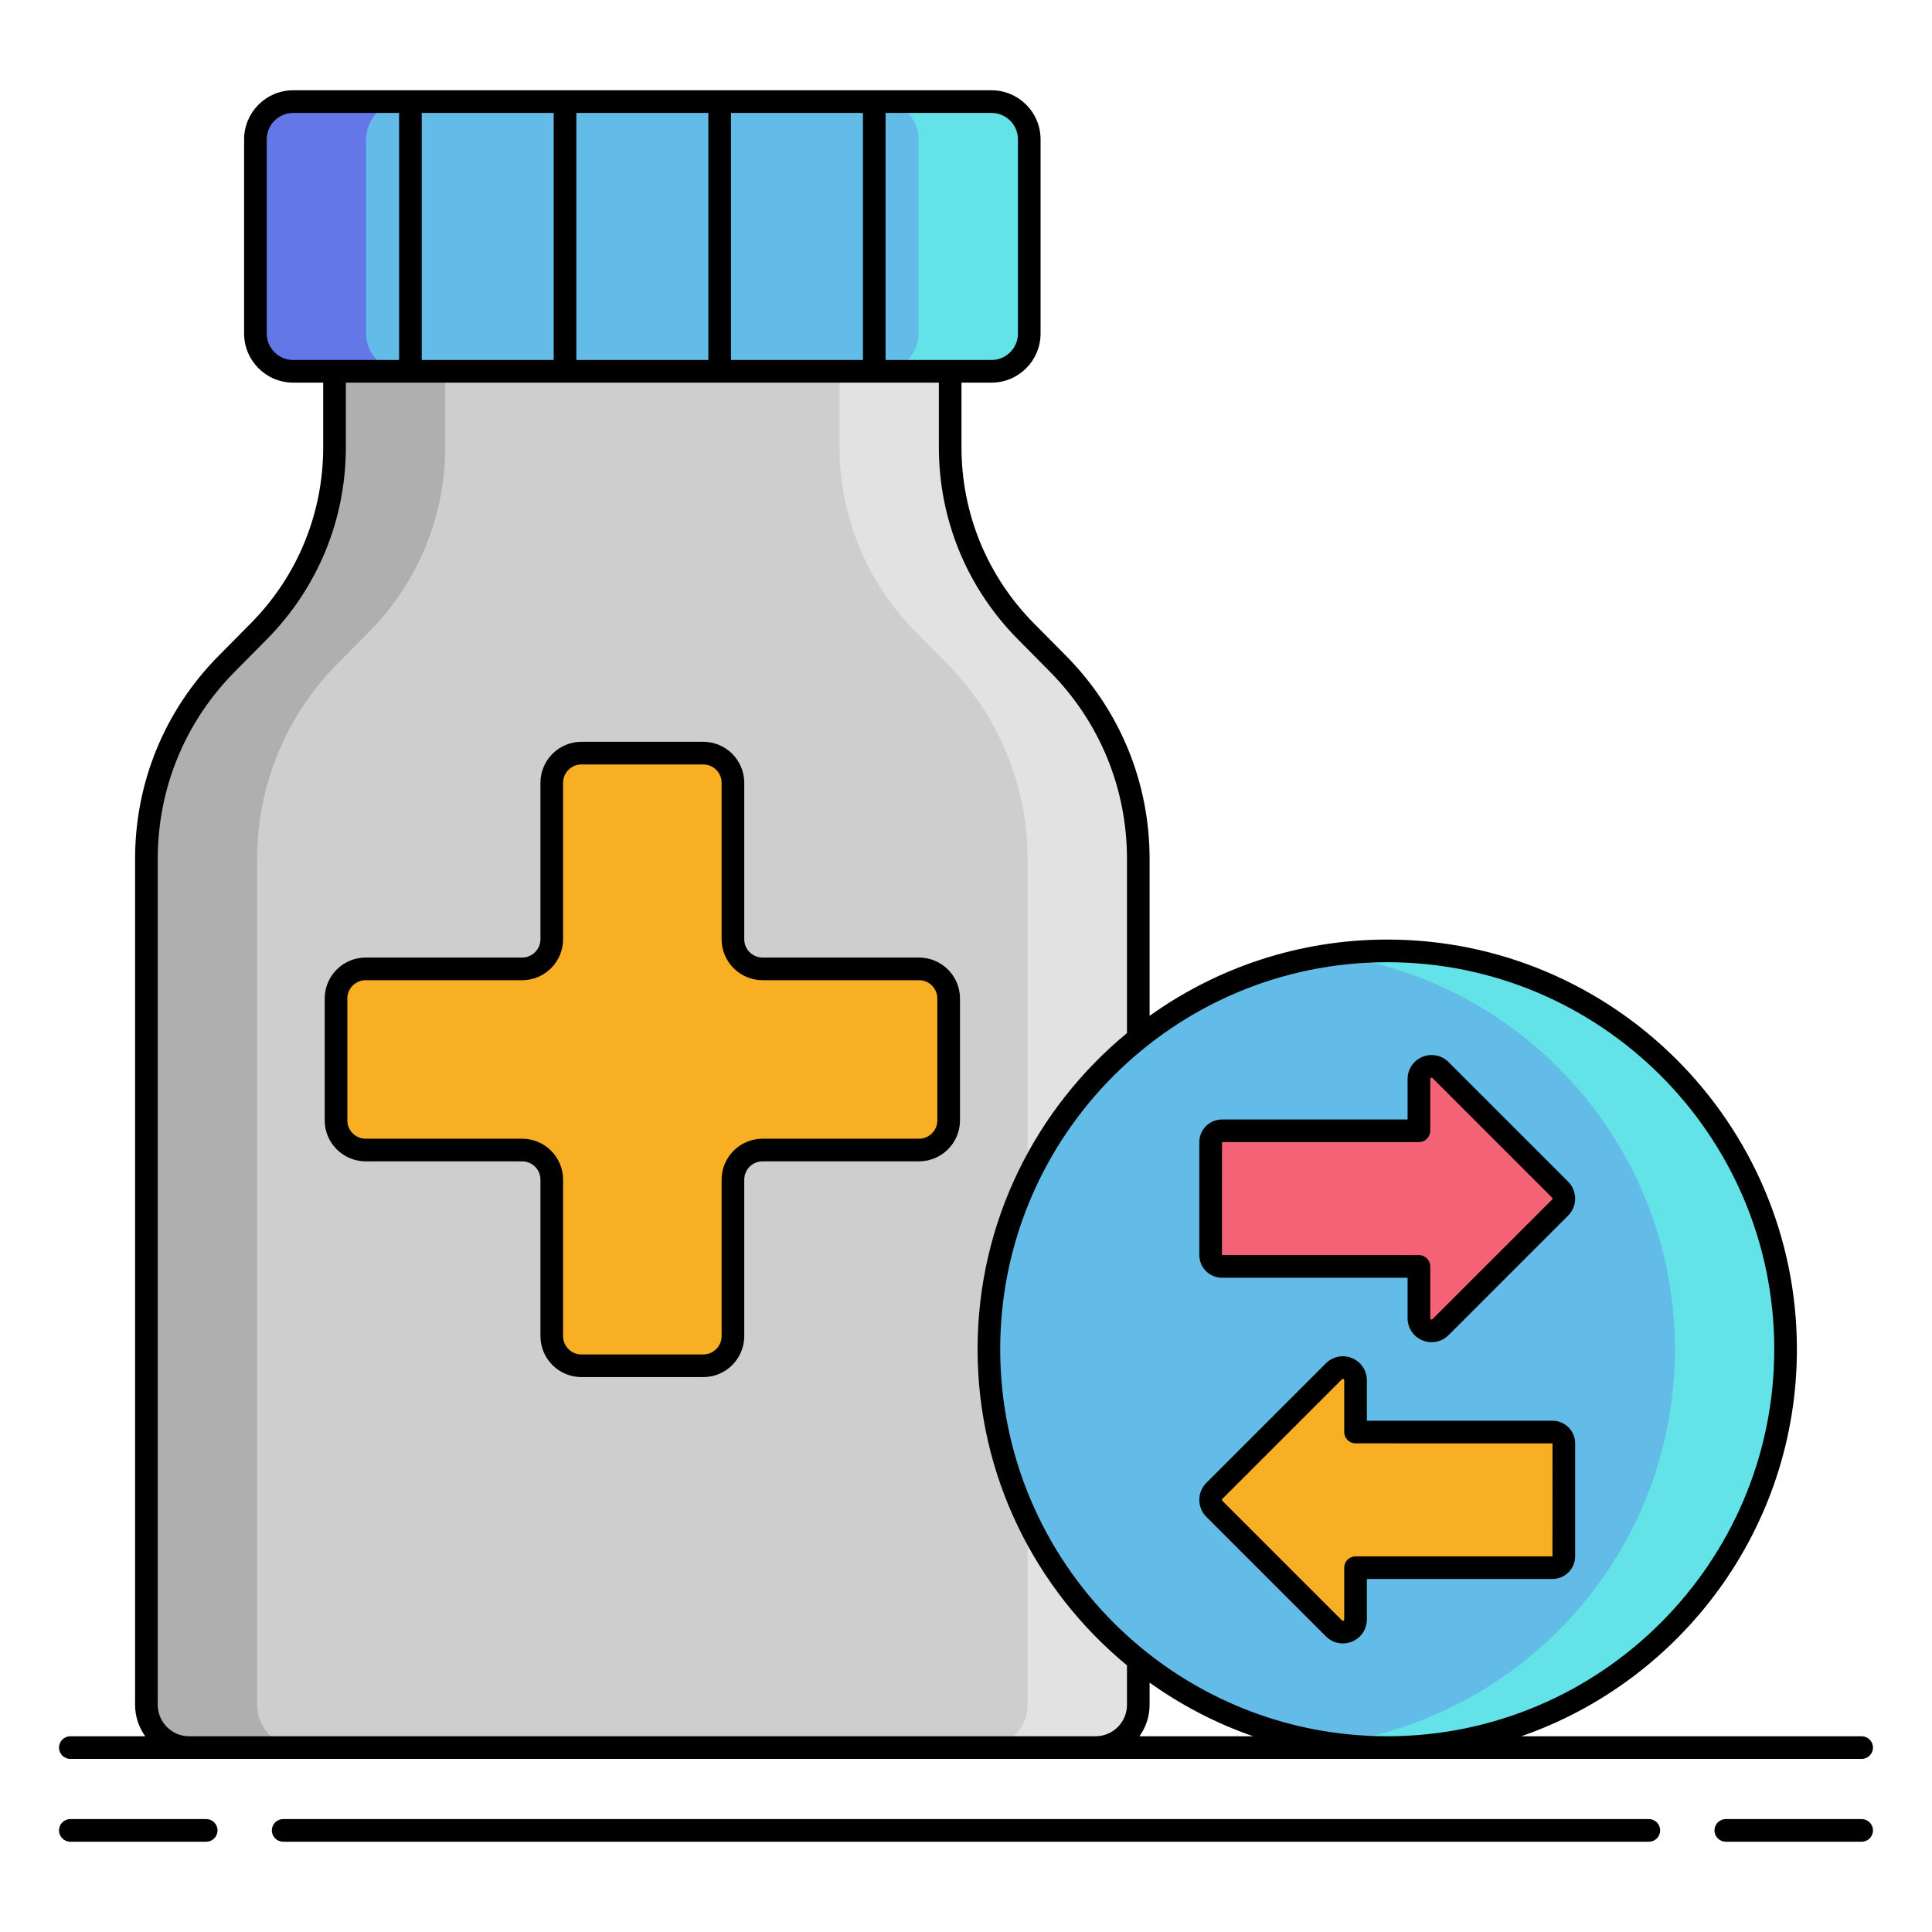
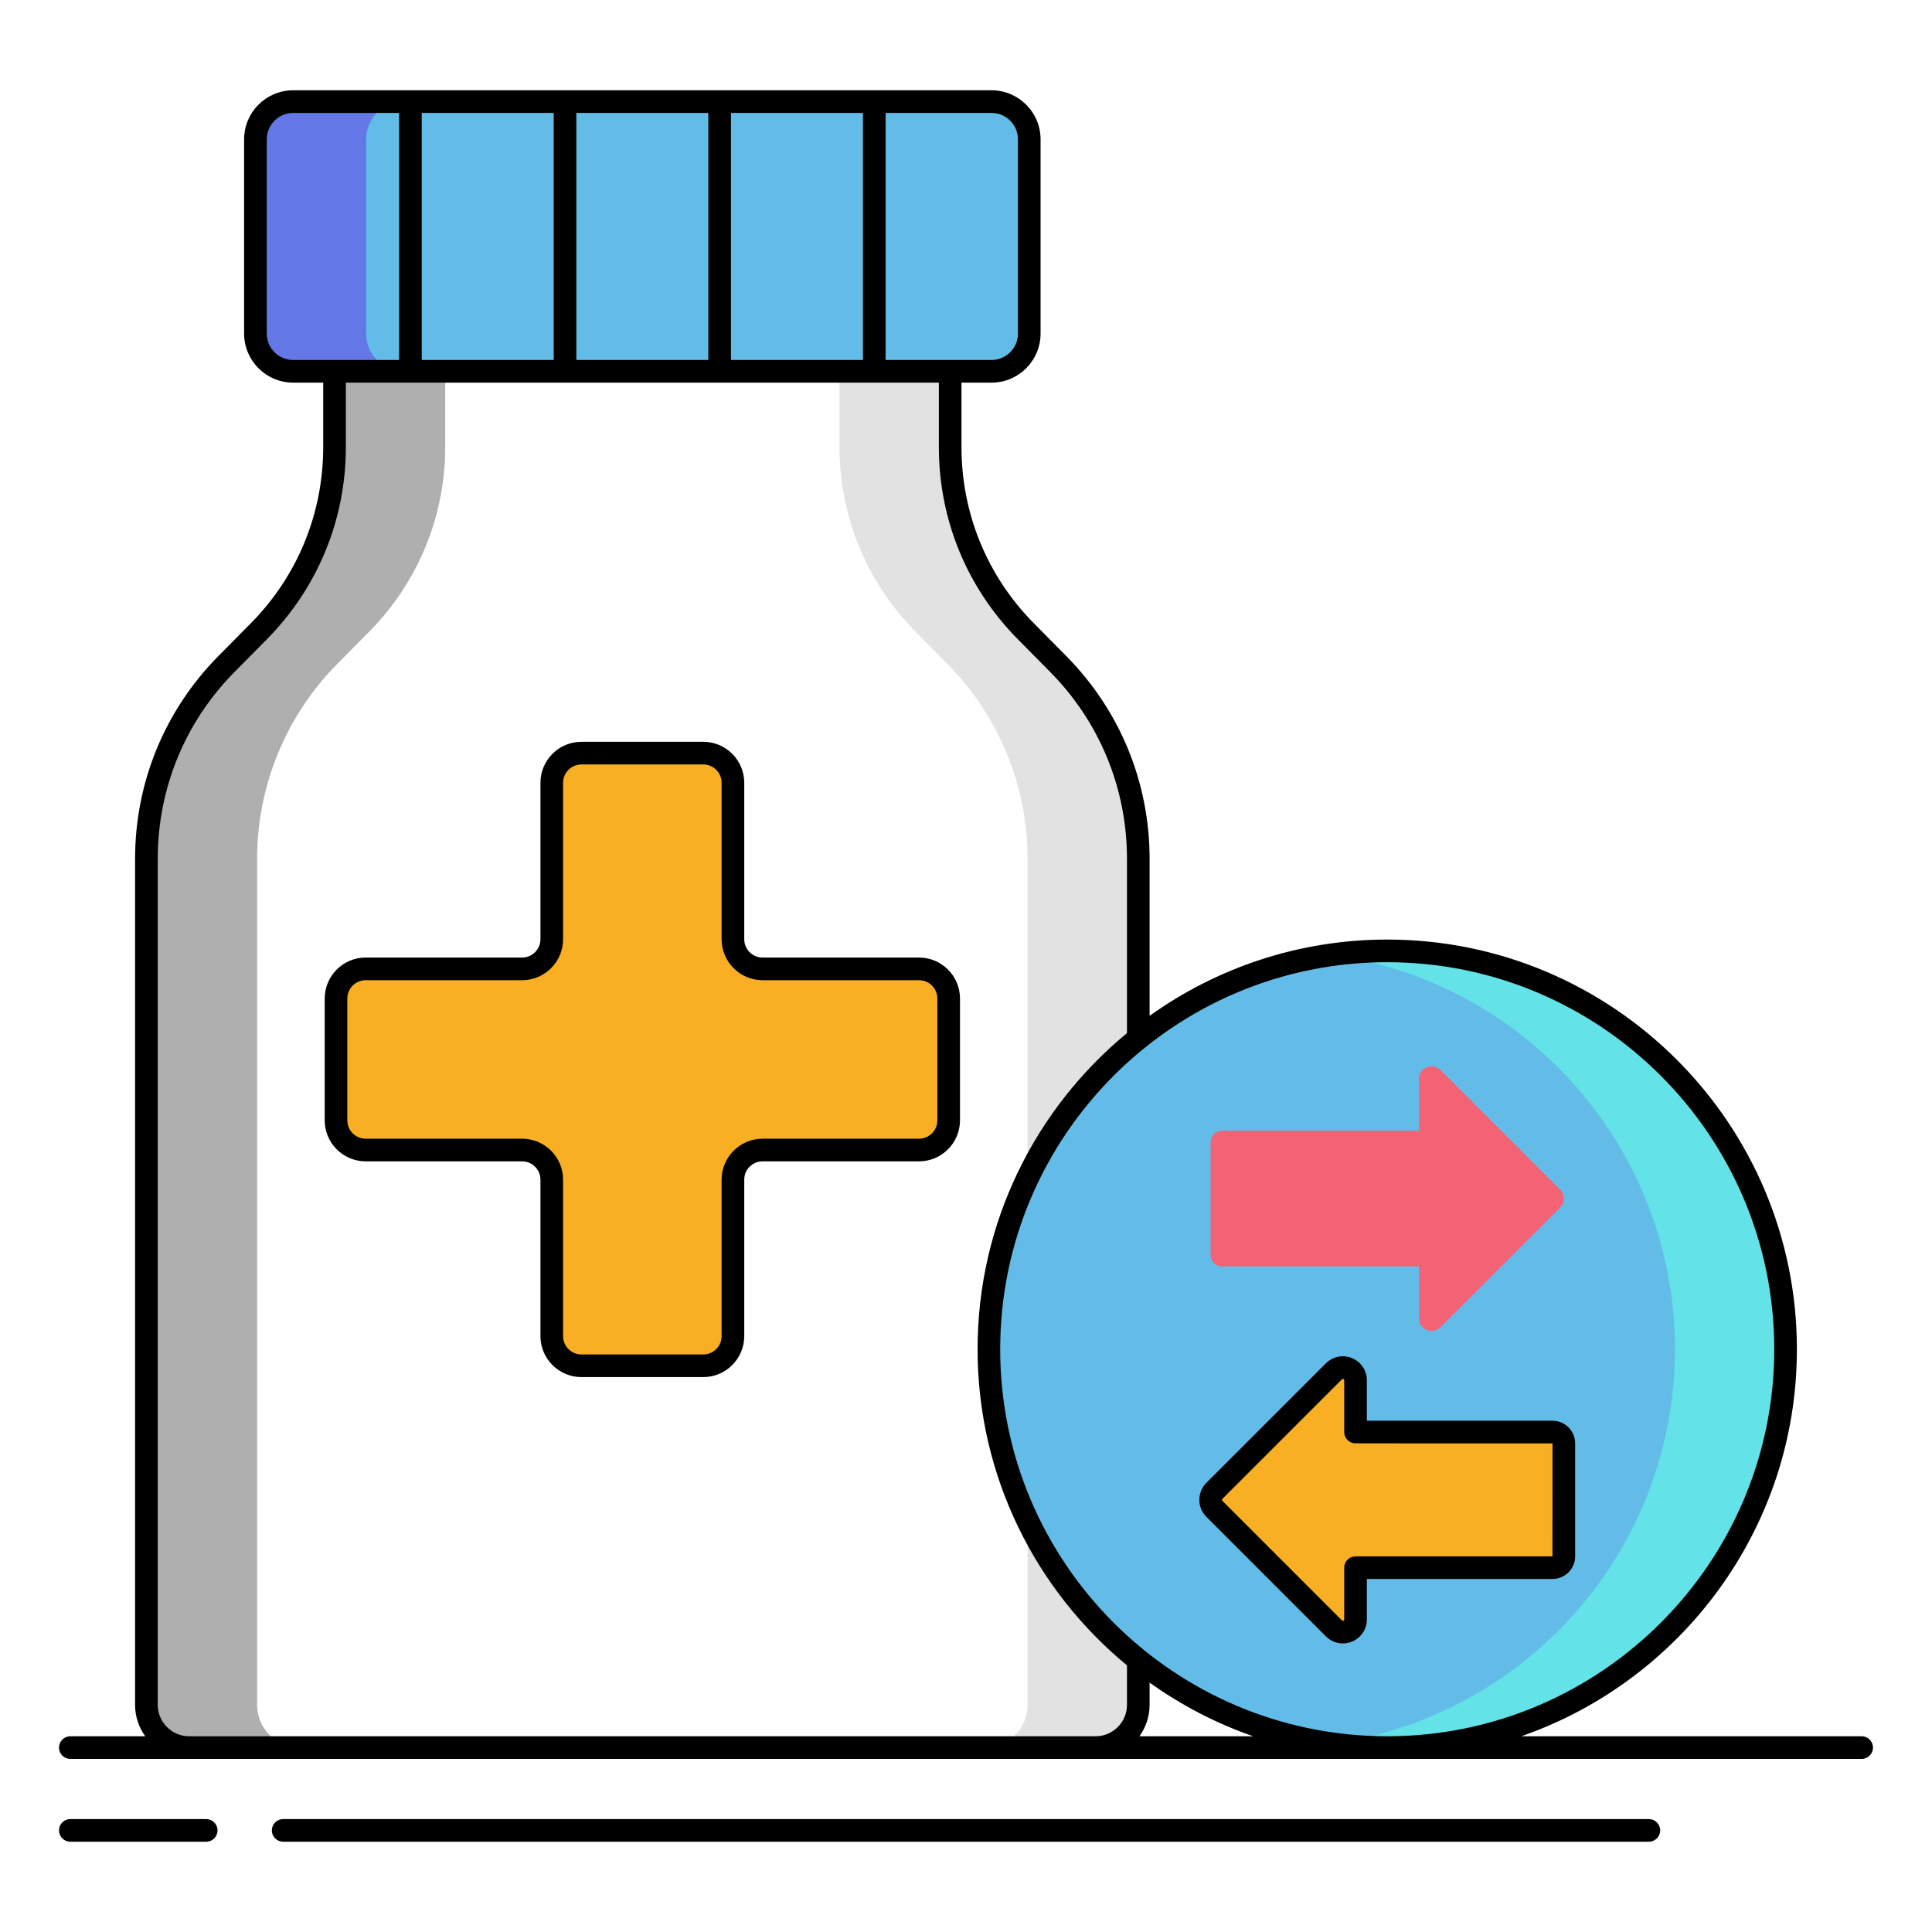
<svg xmlns="http://www.w3.org/2000/svg" height="512" viewBox="0 0 256 256" width="512">
  <g>
-     <path d="m140.207 87.971-4.267-4.314c-6.43-6.5-10.037-15.274-10.037-24.417v-10.039h-40.788-40.788v10.039c0 9.143-3.607 17.917-10.037 24.417l-4.267 4.313c-6.805 6.879-10.622 16.164-10.622 25.839v112.089c0 3.129 2.536 5.665 5.665 5.665h60.049 60.049c3.129 0 5.665-2.536 5.665-5.665v-112.09c-.001-9.674-3.817-18.959-10.622-25.837z" fill="#cecece" />
    <path d="m34.068 225.899v-112.089c0-9.676 3.817-18.961 10.622-25.839l4.267-4.313c6.43-6.5 10.037-15.274 10.037-24.417v-10.04h-14.667v10.039c0 9.143-3.607 17.917-10.037 24.417l-4.267 4.313c-6.805 6.879-10.622 16.164-10.622 25.839v112.089c0 3.129 2.536 5.665 5.665 5.665h14.667c-3.129.001-5.665-2.535-5.665-5.664z" fill="#afafaf" />
    <path d="m136.162 225.899v-112.089c0-9.676-3.817-18.961-10.622-25.839l-4.267-4.313c-6.43-6.5-10.037-15.274-10.037-24.417v-10.04h14.667v10.039c0 9.143 3.607 17.917 10.037 24.417l4.267 4.313c6.805 6.879 10.622 16.164 10.622 25.839v112.089c0 3.129-2.536 5.665-5.665 5.665h-14.667c3.128.001 5.665-2.535 5.665-5.664z" fill="#e2e2e2" />
    <path d="m131.383 49.201h-92.536c-2.761 0-5-2.239-5-5v-25.738c0-2.761 2.239-5 5-5h92.536c2.761 0 5 2.239 5 5v25.738c0 2.761-2.239 5-5 5z" fill="#63bce7" />
    <path d="m48.513 44.201v-25.738c0-2.761 2.239-5 5-5h-14.666c-2.761 0-5 2.239-5 5v25.738c0 2.761 2.239 5 5 5h14.667c-2.762 0-5.001-2.239-5.001-5z" fill="#6377e7" />
-     <path d="m121.716 44.201v-25.738c0-2.761-2.239-5-5-5h14.667c2.761 0 5 2.239 5 5v25.738c0 2.761-2.239 5-5 5h-14.667c2.761 0 5-2.239 5-5z" fill="#63e2e7" />
    <path d="m121.776 128.38h-20.731c-2.169 0-3.928-1.759-3.928-3.928v-20.731c0-2.169-1.759-3.928-3.928-3.928h-16.149c-2.169 0-3.928 1.759-3.928 3.928v20.731c0 2.169-1.759 3.928-3.928 3.928h-20.731c-2.169 0-3.928 1.759-3.928 3.928v16.149c0 2.169 1.759 3.928 3.928 3.928h20.731c2.169 0 3.928 1.759 3.928 3.928v20.731c0 2.169 1.759 3.928 3.928 3.928h16.149c2.169 0 3.928-1.759 3.928-3.928v-20.731c0-2.169 1.759-3.928 3.928-3.928h20.731c2.169 0 3.928-1.759 3.928-3.928v-16.149c0-2.169-1.758-3.928-3.928-3.928z" fill="#f8af23" />
    <circle cx="183.815" cy="178.781" fill="#63bce7" r="52.783" />
    <path d="m183.815 125.997c-2.49 0-4.935.185-7.333.519 25.679 3.571 45.45 25.603 45.45 52.265s-19.772 48.694-45.45 52.265c2.398.333 4.844.519 7.333.519 29.151 0 52.783-23.632 52.783-52.783s-23.631-52.785-52.783-52.785z" fill="#63e2e7" />
    <g>
      <path d="m190.879 175.854 15.845-15.845c.655-.655.655-1.718 0-2.373l-15.845-15.845c-1.057-1.057-2.865-.308-2.865 1.187v6.859h-26.093c-.832 0-1.506.674-1.506 1.506v14.96c0 .832.674 1.506 1.506 1.506h26.093v6.859c0 1.494 1.808 2.243 2.865 1.186z" fill="#f46275" />
      <path d="m176.752 181.708-15.845 15.845c-.655.655-.655 1.718 0 2.373l15.845 15.845c1.057 1.057 2.865.308 2.865-1.187v-6.859h26.093c.832 0 1.506-.674 1.506-1.506v-14.96c0-.832-.674-1.506-1.506-1.506h-26.093v-6.859c0-1.495-1.808-2.244-2.865-1.186z" fill="#f8af23" />
    </g>
    <g>
      <path d="m27.323 241.037h-18.003c-.828 0-1.5.671-1.5 1.5s.672 1.5 1.5 1.5h18.003c.828 0 1.5-.671 1.5-1.5s-.672-1.5-1.5-1.5z" />
-       <path d="m246.68 241.037h-18.003c-.828 0-1.5.671-1.5 1.5s.672 1.5 1.5 1.5h18.003c.828 0 1.5-.671 1.5-1.5s-.672-1.5-1.5-1.5z" />
      <path d="m218.479 241.037h-180.958c-.828 0-1.5.671-1.5 1.5s.672 1.5 1.5 1.5h180.959c.828 0 1.5-.671 1.5-1.5s-.672-1.5-1.501-1.5z" />
      <path d="m9.32 233.064h15.746 120.097 101.517c.828 0 1.5-.671 1.5-1.5s-.672-1.5-1.5-1.5h-45.102c21.232-7.375 36.521-27.572 36.521-51.283 0-29.932-24.352-54.284-54.283-54.284-11.733 0-22.6 3.754-31.487 10.108v-20.795c0-10.137-3.926-19.688-11.055-26.894l-4.268-4.313c-6.193-6.259-9.604-14.557-9.604-23.362v-8.539h3.98c3.584 0 6.5-2.916 6.5-6.5v-25.739c0-3.584-2.916-6.5-6.5-6.5h-92.535c-3.584 0-6.5 2.916-6.5 6.5v25.738c0 3.584 2.916 6.5 6.5 6.5h3.98v8.539c0 8.806-3.41 17.103-9.604 23.362l-4.268 4.313c-7.129 7.206-11.055 16.758-11.055 26.895v112.089c0 1.554.503 2.99 1.346 4.165h-9.926c-.828 0-1.5.671-1.5 1.5s.672 1.5 1.5 1.5zm141.662-3c.844-1.175 1.346-2.611 1.346-4.165v-2.943c4.176 2.985 8.788 5.393 13.725 7.108zm84.117-51.283c0 28.278-23.006 51.283-51.283 51.283s-51.283-23.005-51.283-51.283 23.006-51.284 51.283-51.284 51.283 23.006 51.283 51.284zm-100.216-160.318v25.738c0 1.93-1.57 3.5-3.5 3.5h-5.48-8.556v-32.738h14.036c1.93 0 3.5 1.57 3.5 3.5zm-79.001 29.238v-32.738h17.488v32.738zm20.488-32.738h17.488v32.738h-17.488zm20.488 0h17.488v32.738h-17.488zm-61.511 29.238v-25.738c0-1.93 1.57-3.5 3.5-3.5h14.035v32.738h-8.555-5.48c-1.93 0-3.5-1.571-3.5-3.5zm-14.446 181.698v-112.089c0-9.342 3.618-18.144 10.188-24.785l4.268-4.313c6.752-6.825 10.471-15.872 10.471-25.473v-8.539h78.575v8.539c0 9.601 3.719 18.647 10.471 25.473l4.268 4.313c6.569 6.641 10.188 15.442 10.188 24.784v23.082c-12.081 9.964-19.796 25.043-19.796 41.89 0 16.846 7.715 31.925 19.796 41.889v5.229c0 2.296-1.868 4.165-4.165 4.165h-120.099c-2.296 0-4.165-1.869-4.165-4.165z" />
      <path d="m121.776 126.88h-20.731c-1.339 0-2.428-1.089-2.428-2.428v-20.731c0-2.993-2.435-5.428-5.428-5.428h-16.149c-2.993 0-5.428 2.435-5.428 5.428v20.731c0 1.339-1.089 2.428-2.428 2.428h-20.731c-2.993 0-5.428 2.435-5.428 5.428v16.148c0 2.993 2.435 5.428 5.428 5.428h20.731c1.339 0 2.428 1.089 2.428 2.428v20.731c0 2.993 2.435 5.428 5.428 5.428h16.149c2.993 0 5.428-2.435 5.428-5.428v-20.731c0-1.339 1.089-2.428 2.428-2.428h20.731c2.993 0 5.428-2.435 5.428-5.428v-16.148c0-2.993-2.434-5.428-5.428-5.428zm2.428 21.577c0 1.339-1.089 2.428-2.428 2.428h-20.731c-2.993 0-5.428 2.435-5.428 5.428v20.731c0 1.339-1.089 2.428-2.428 2.428h-16.149c-1.339 0-2.428-1.089-2.428-2.428v-20.731c0-2.993-2.435-5.428-5.428-5.428h-20.731c-1.339 0-2.428-1.089-2.428-2.428v-16.148c0-1.339 1.089-2.428 2.428-2.428h20.731c2.993 0 5.428-2.435 5.428-5.428v-20.731c0-1.339 1.089-2.428 2.428-2.428h16.149c1.339 0 2.428 1.089 2.428 2.428v20.731c0 2.993 2.435 5.428 5.428 5.428h20.731c1.339 0 2.428 1.089 2.428 2.428z" />
-       <path d="m161.921 169.308h24.593v5.359c0 1.29.77 2.442 1.962 2.936.396.164.81.244 1.22.244.825 0 1.635-.323 2.244-.932l15.847-15.846c1.238-1.239 1.238-3.255-.001-4.494l-15.846-15.846c-.912-.912-2.272-1.181-3.464-.688-1.191.494-1.962 1.646-1.962 2.937v5.359h-24.593c-1.657 0-3.006 1.349-3.006 3.006v14.96c0 1.656 1.349 3.005 3.006 3.005zm0-17.973h26.093c.828 0 1.5-.671 1.5-1.5v-6.859c0-.042 0-.119.11-.165.106-.043.164.009.194.039l15.846 15.846c.069.07.069.183 0 .252l-15.846 15.845c-.03.029-.088.083-.194.039-.11-.045-.11-.123-.11-.165v-6.859c0-.829-.672-1.5-1.5-1.5l-26.099-.006z" />
      <path d="m205.71 188.253h-24.593v-5.359c0-1.29-.771-2.442-1.962-2.937-1.191-.493-2.552-.223-3.464.688l-15.846 15.846c-1.239 1.239-1.239 3.255 0 4.494l15.846 15.846c.609.609 1.419.932 2.244.932.41 0 .824-.08 1.22-.244 1.191-.494 1.962-1.646 1.962-2.937v-5.359h24.593c1.657 0 3.006-1.349 3.006-3.006v-14.961c0-1.654-1.349-3.003-3.006-3.003zm0 17.973h-26.093c-.828 0-1.5.671-1.5 1.5v6.859c0 .042 0 .119-.11.165-.106.043-.164-.009-.194-.039l-15.846-15.846c-.069-.069-.069-.183 0-.252l15.846-15.846c.029-.03.081-.085.194-.039.11.046.11.124.11.165v6.859c0 .829.672 1.5 1.5 1.5l26.099.006z" />
    </g>
  </g>
</svg>